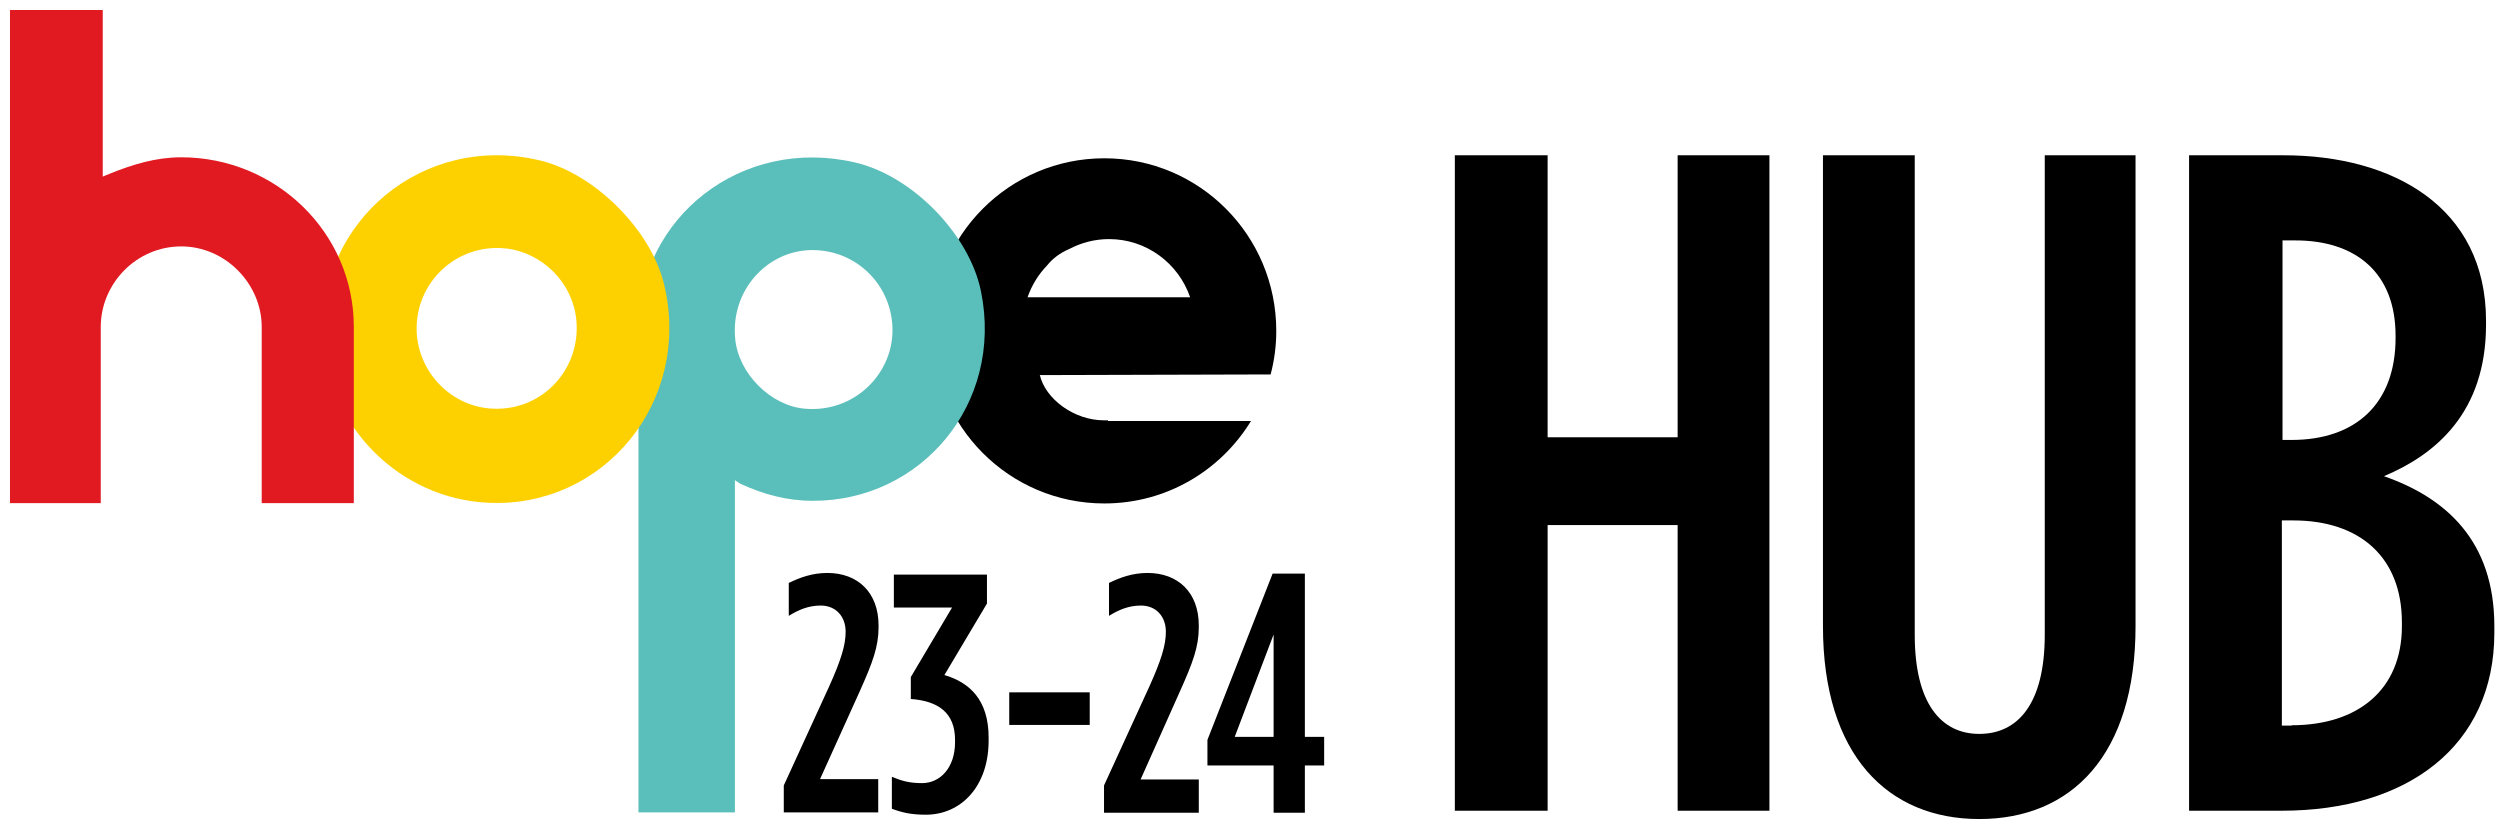
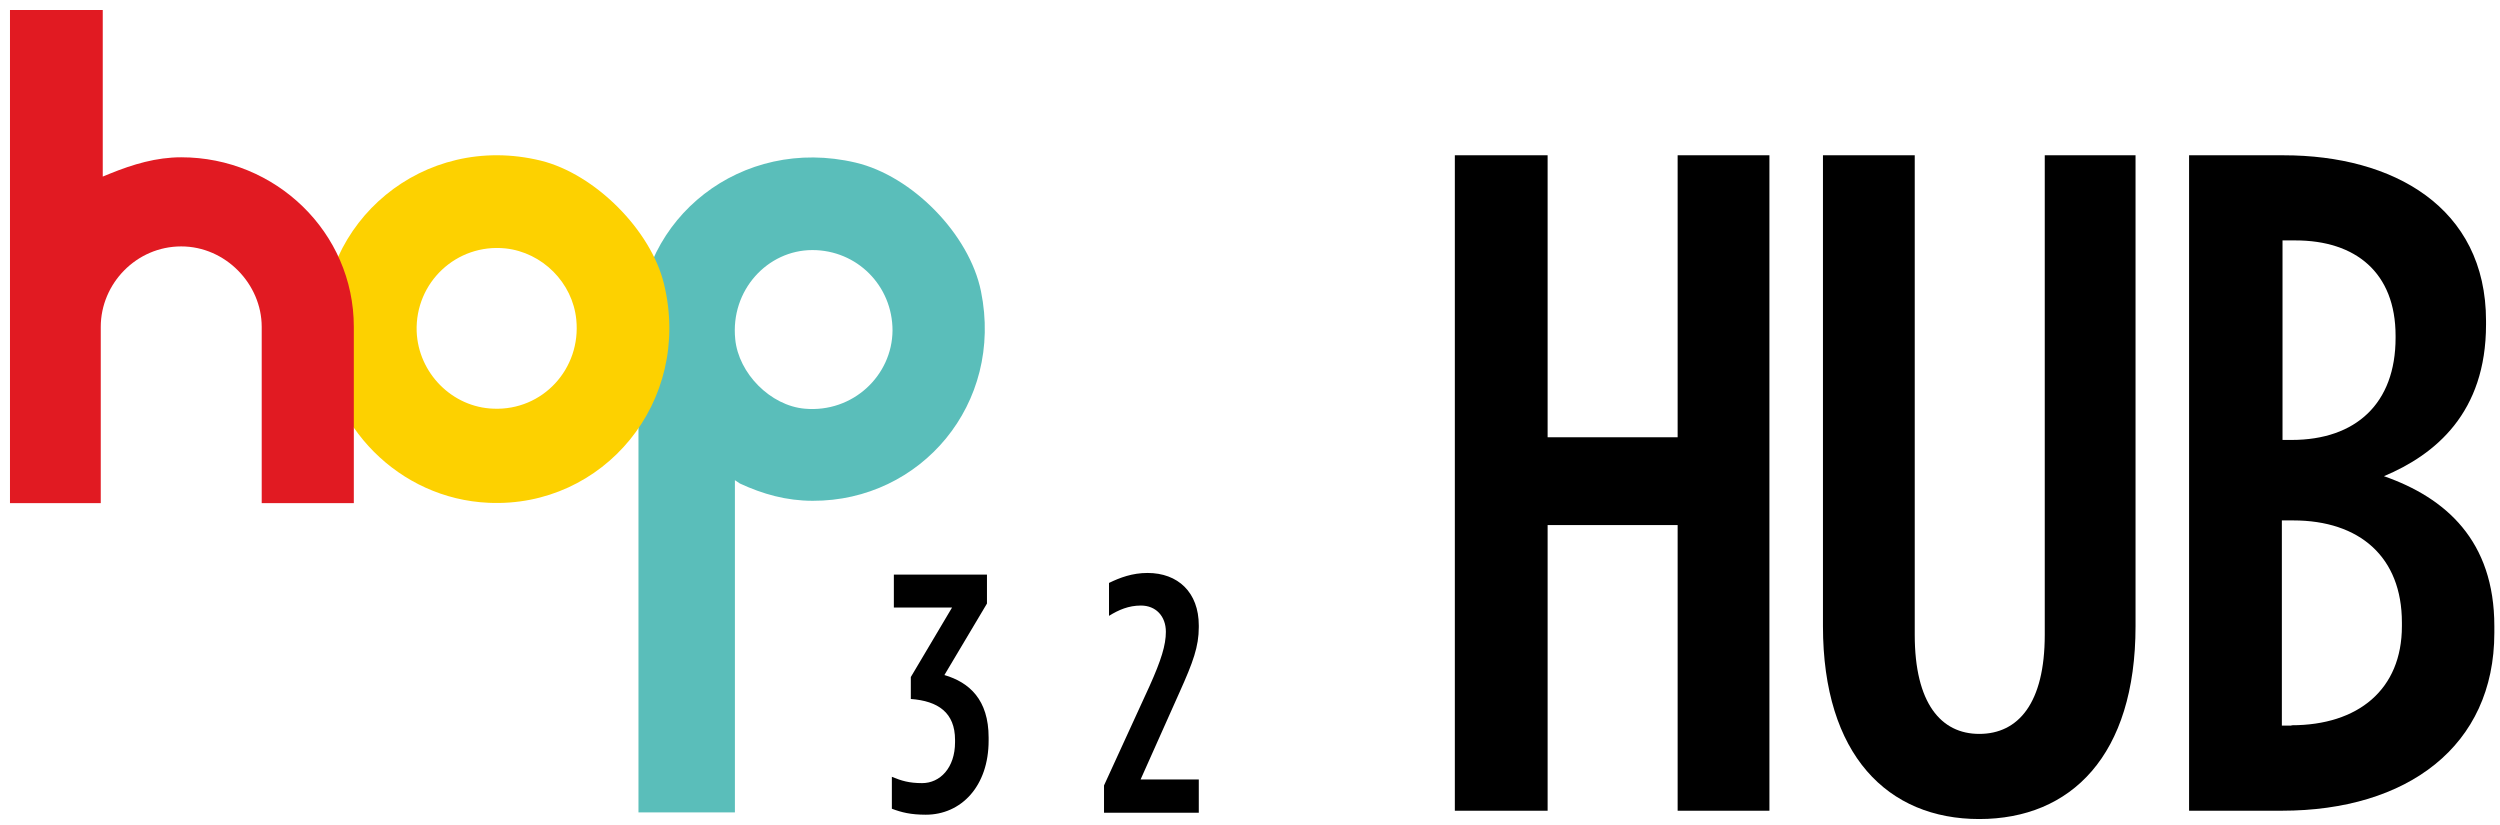
<svg xmlns="http://www.w3.org/2000/svg" version="1.1" id="Layer_1" x="0px" y="0px" width="751.8px" height="248px" viewBox="0 0 751.8 248" enable-background="new 0 0 751.8 248" xml:space="preserve">
  <g>
-     <path id="fullLogo_00000088822788117428094610000016525502642634894477_" d="M235.7,236.2l13.7-29.9c3.5-7.8,4.9-12.3,4.9-16.3   c0-4.7-3-7.9-7.5-7.9c-3.7,0-6.7,1.3-9.6,3.1v-9.9c3.3-1.6,7-3,11.6-3c9.1,0,15.4,5.8,15.4,15.8v0.5c0,5.8-1.7,10.5-5.8,19.6   l-11.8,26.1h17.5v10h-28.4V236.2z" />
    <path id="fullLogo_00000100377291458346709010000013308710191048199566_" d="M268.2,243.2v-9.6c2.9,1.2,5.2,1.9,9.1,1.9   c5.4,0,9.9-4.6,9.9-12.3v-0.7c0-8.2-5.1-11.7-13.3-12.3v-6.6l12.4-20.9h-17.5v-9.9h28v8.7L284,203c7.5,2.2,13.3,7.4,13.3,18.8v0.9   c0,13.8-8.3,22.3-18.9,22.3C273.9,245,271.1,244.3,268.2,243.2z" />
-     <path id="fullLogo_00000011018655541952818460000005163429772111050880_" d="M303.5,208.2h24.2v9.8h-24.2V208.2z" />
    <path id="fullLogo_00000150103754274013330360000012651874586709662136_" d="M332,236.2l13.7-29.9c3.5-7.8,4.9-12.3,4.9-16.3   c0-4.7-3-7.9-7.5-7.9c-3.7,0-6.7,1.3-9.6,3.1v-9.9c3.3-1.6,7-3,11.6-3c9.1,0,15.4,5.8,15.4,15.8v0.5c0,5.8-1.7,10.5-5.8,19.6   L343,234.4h17.5v10H332V236.2z" />
-     <path id="fullLogo_00000101820029798502817590000004487064966727678349_" d="M383,230.2h-19.9v-7.7l19.6-50h9.7v49.1h5.8v8.6h-5.8   v14.2H383V230.2z M383,221.6v-30.8l-11.7,30.8H383z" />
-     <path id="fullLogo_00000176763192363116807400000017409374143483005323_" d="M383.8,99.5c0-28.7-23.1-51.9-51.7-51.9   c-28.6,0-51.7,23.2-51.7,51.9s23.1,51.9,51.7,51.9c18.7,0,35-9.9,44.1-24.8h-43v-0.2c-0.4,0-0.8,0-1.2,0c-9,0-17.6-6.4-19.3-13.6   l69.4-0.2C383.2,108.5,383.8,104.1,383.8,99.5z M321.5,74.9c3.6-1.9,7.7-3,12-3c11.3,0,20.9,7.3,24.4,17.5H309   c1.3-3.7,3.3-6.9,5.9-9.6C316.5,77.8,318.7,76.1,321.5,74.9z" />
    <path id="fullLogo_00000152225417211555170420000008808074261676152249_" fill="#5ABEBA" d="M295,87.6   c-3.5-17.2-20.7-34.7-37.7-38.7C223,40.8,192,65.5,192,98.8v20.3v87.6v37.6h29v-99.9l1.5,1c6.9,3.2,14,5.2,21.9,5.2   C276.9,150.7,301.9,121.5,295,87.6z M242,122.9c-10.3-0.9-19.9-10.6-20.9-20.9c-1.5-14.7,9.7-26.8,23.2-26.8   c13.4,0,24.1,10.7,24.1,24.2C268.3,112.9,256.5,124.2,242,122.9z" />
    <path id="fullLogo_00000086694122168648497670000004149404493721206949_" fill="#FDD100" d="M146.9,151.2   c-26.8-1.2-48.5-23.1-49.8-49.9c-1.6-34.6,30.2-61.6,65.5-53c16.3,4,33.2,20.9,37.1,37.2C208.2,120.9,181.4,152.8,146.9,151.2z    M152,74.7c-14.7-1.5-27.2,10.2-26.7,25c0.5,12.5,10.7,22.8,23.1,23.2c14.8,0.6,26.4-12,24.9-26.8C172.2,85,163.1,75.9,152,74.7z" />
    <path id="fullLogo_00000020375662589288815270000015244438519757067691_" fill="#E11A22" d="M78.7,151.3v-53   c0-12.9-10.9-24.2-24.2-24.2c-13.5,0-24.2,11.2-24.2,24.2v53H3V3h27.9v50.1l2.2-0.9c6.9-2.8,13.9-4.9,21.4-4.9   c28.3,0,51.9,22.5,51.9,51v53H78.7z" />
  </g>
  <path d="M437.5,46.7h27.9v84.8h39.1V46.7h27.6v197.1h-27.6v-85.9h-39.1v85.9h-27.9V46.7z" />
  <path d="M548.2,188.3V46.7h27.6v144.2c0,20.6,7.9,29.8,19.4,29.8c11.8,0,19.7-9.3,19.7-29.8V46.7h27.3v141.6c0,38.9-19.4,58-47,58  C567.7,246.3,548.2,227.1,548.2,188.3z" />
  <path d="M658.4,46.7h28.4c32.7,0,60.8,15.5,60.8,49.8v1.1c0,26.5-15.2,39.1-30.7,45.6c18.6,6.5,33.2,19.4,33.2,45.1v2  c0,34.1-26.2,53.5-63.9,53.5h-27.9V46.7z M689.1,132.3c19.4,0,31.3-11,31.3-30.7V101c0-19.1-12.1-28.7-30.1-28.7h-3.9v60H689.1z   M689.1,218.1c20,0,33.2-10.7,33.2-29.8v-1.1c0-19.7-12.7-30.7-32.7-30.7h-3.4v61.7H689.1z" />
</svg>